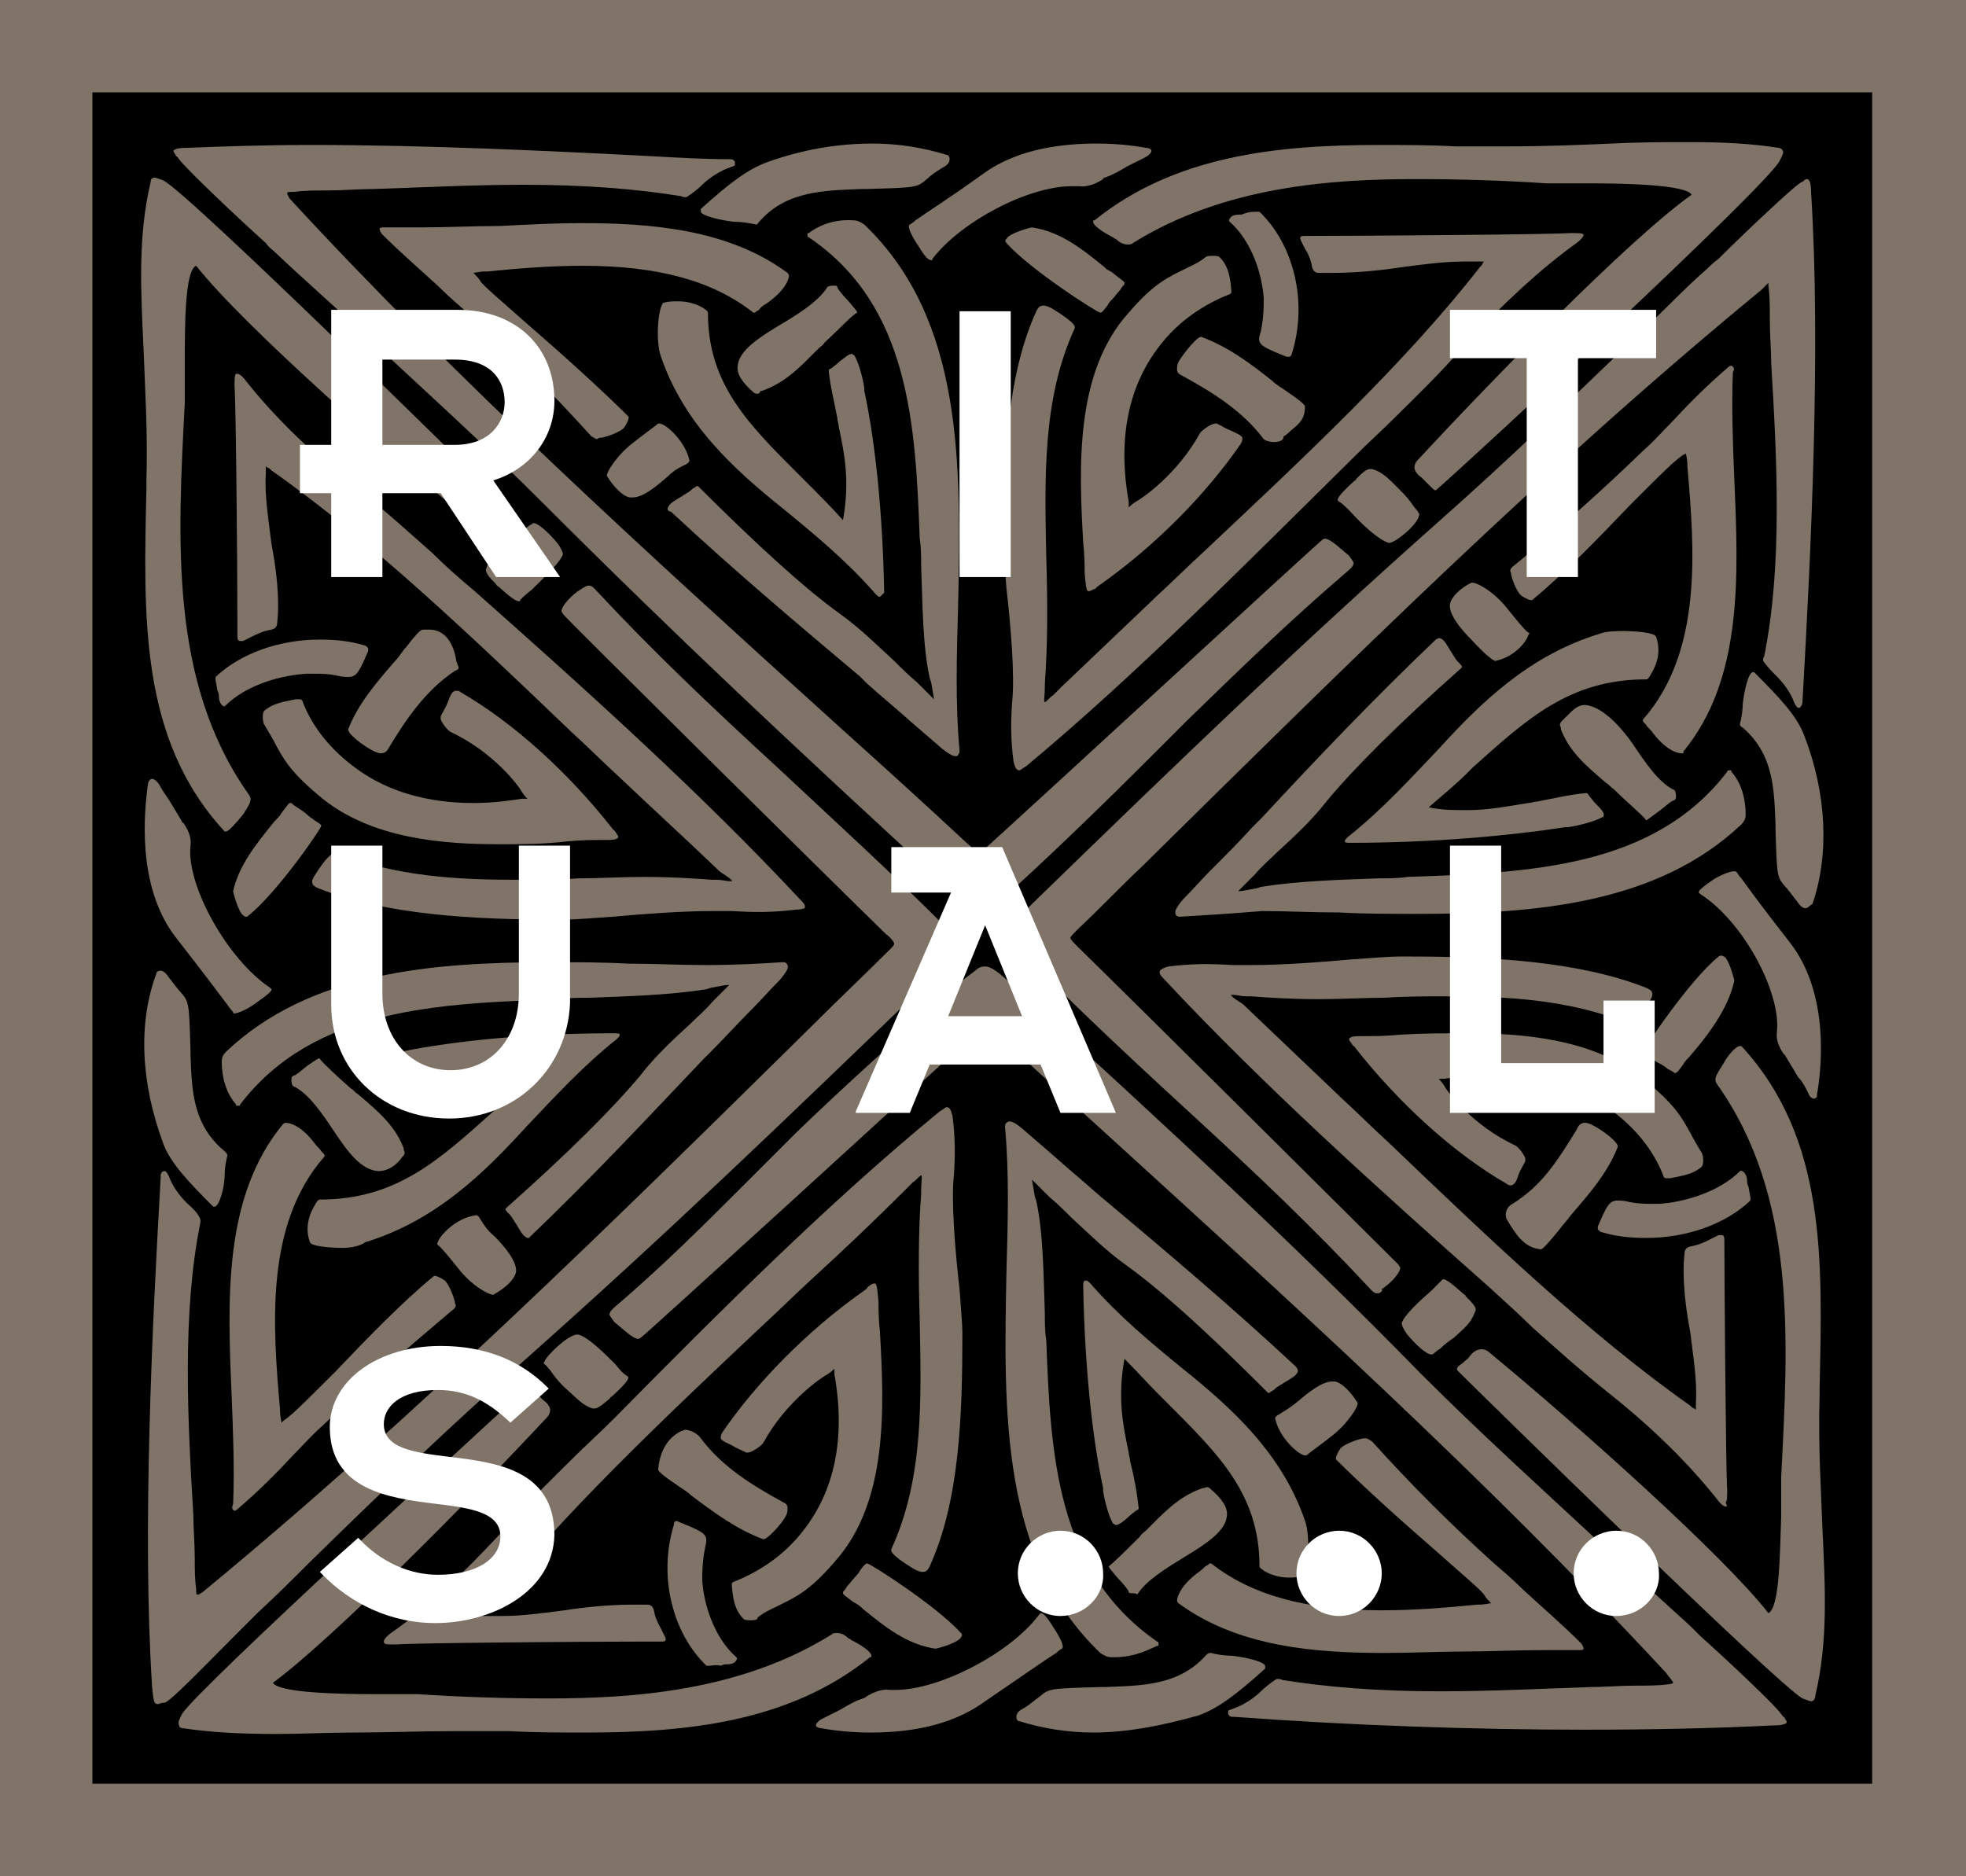
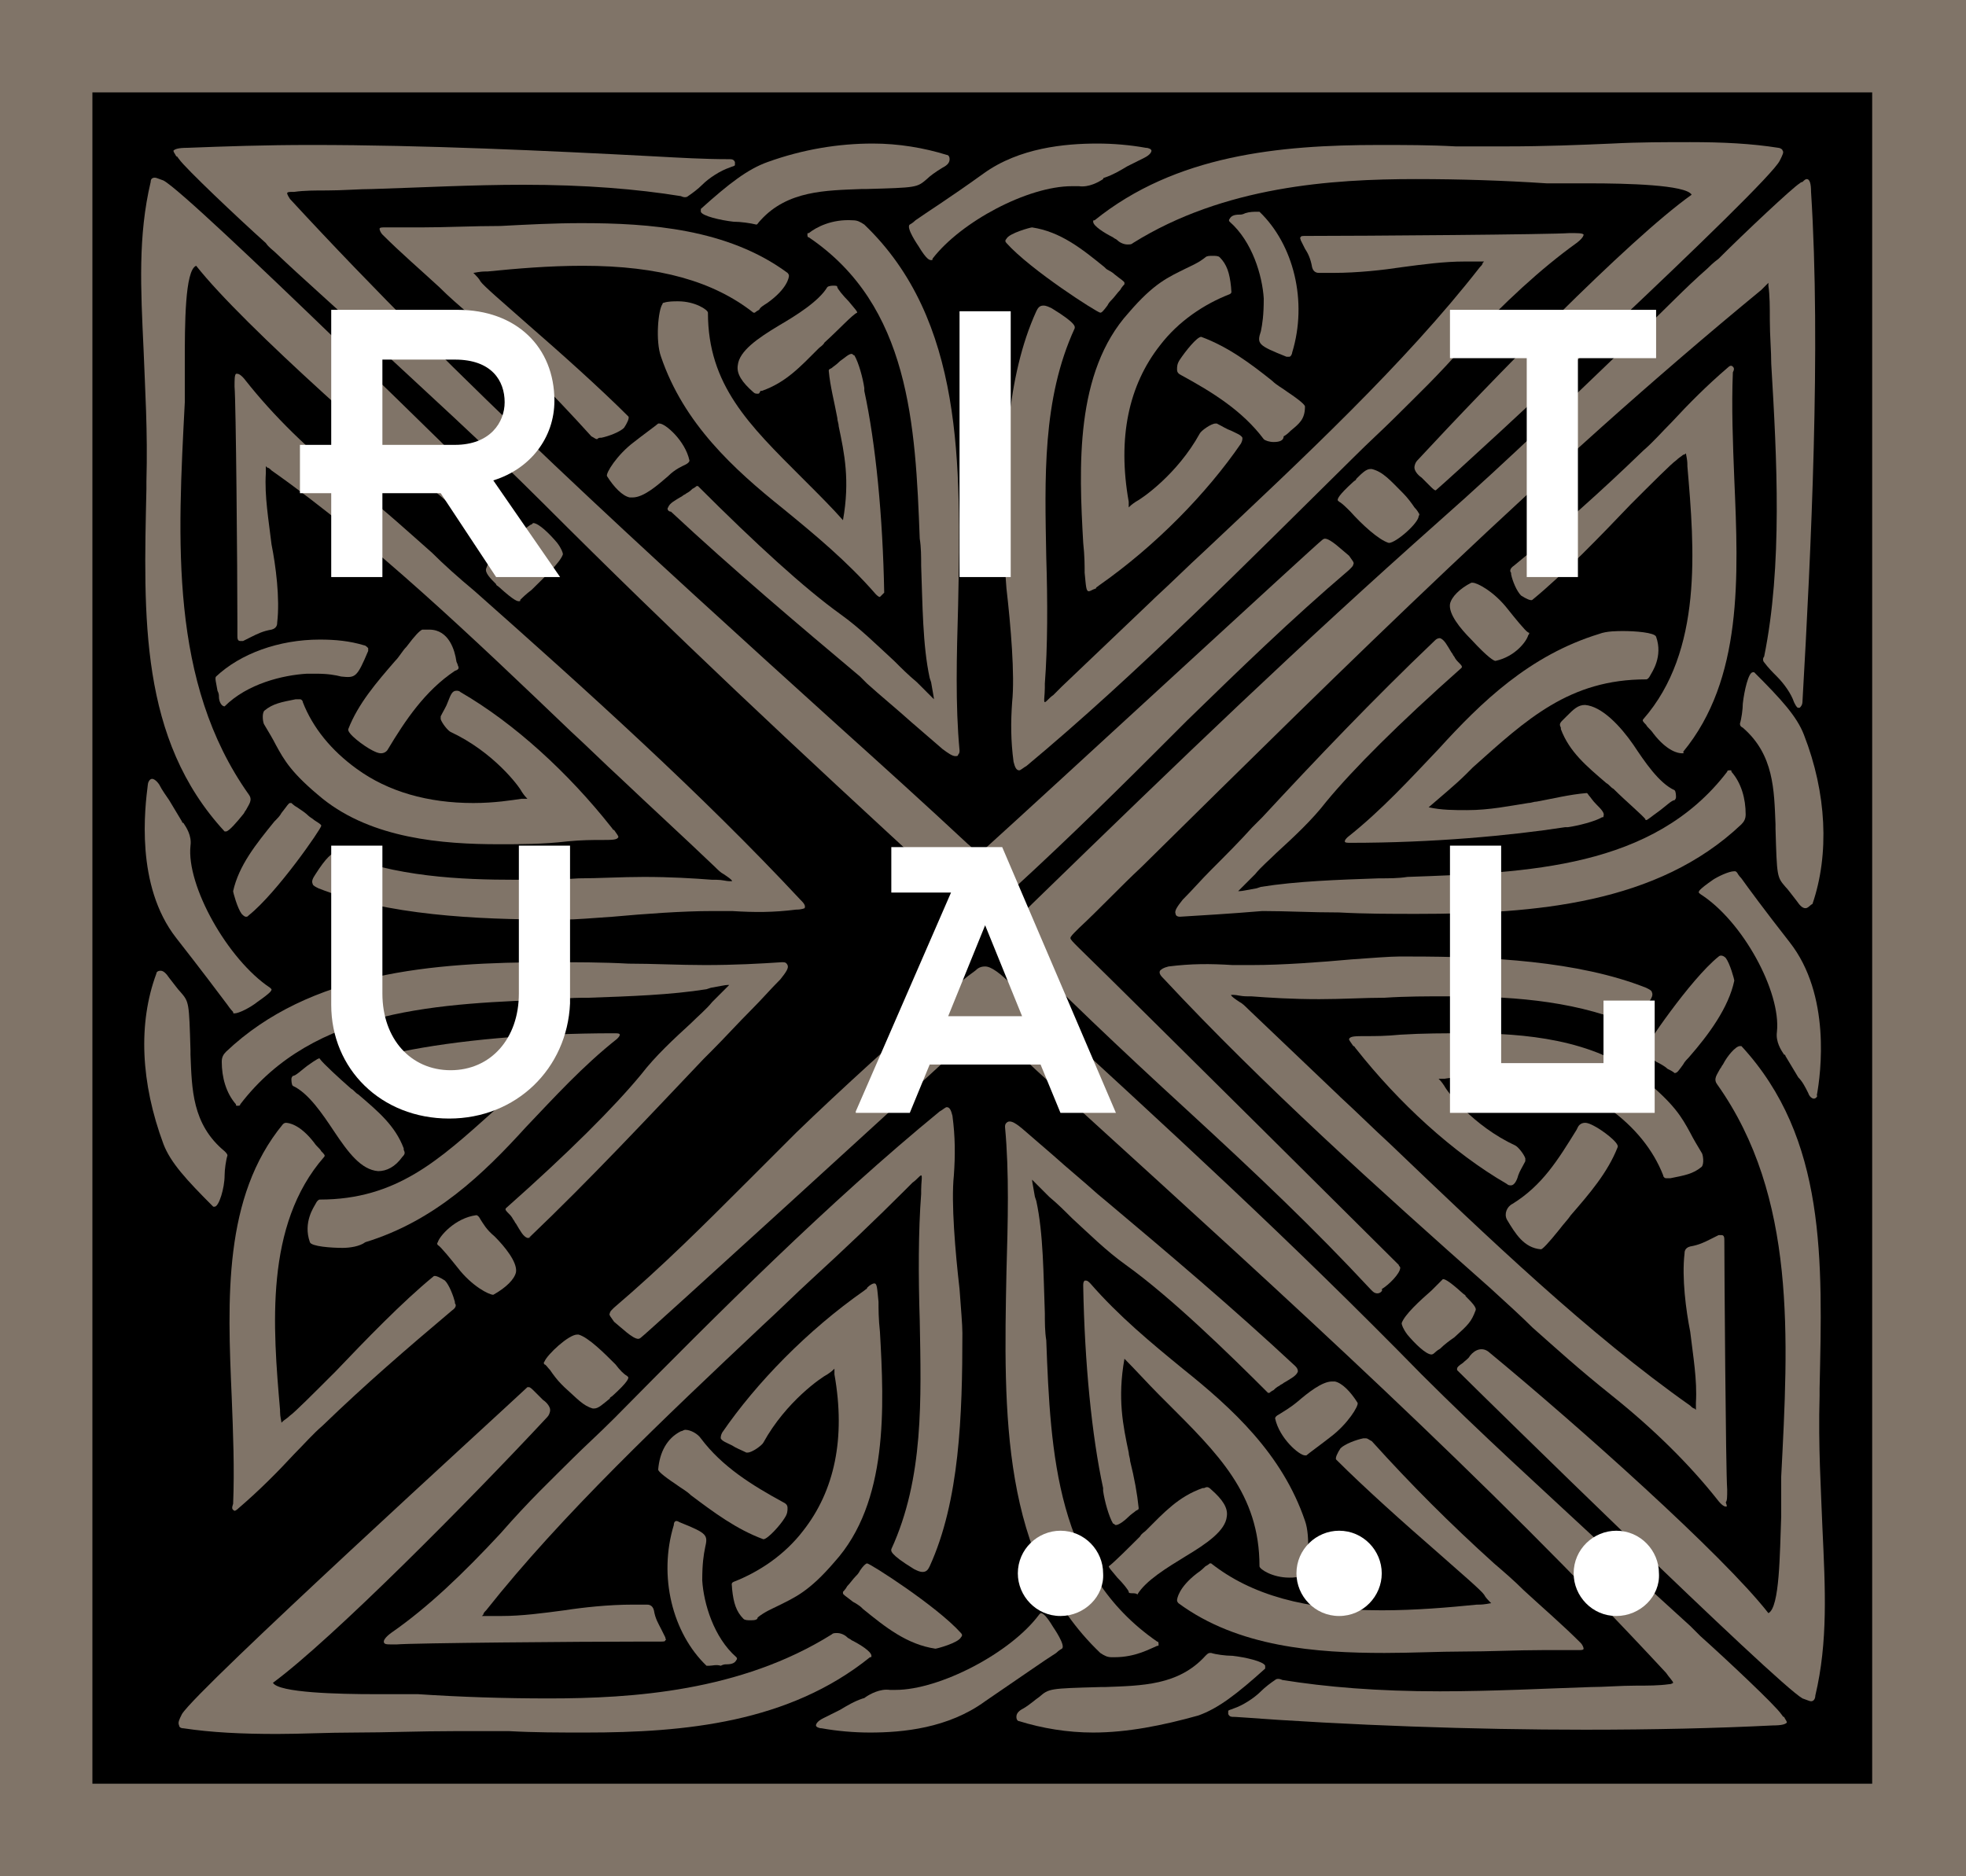
<svg xmlns="http://www.w3.org/2000/svg" version="1.1" id="Laag_1" x="0px" y="0px" viewBox="0 0 138.3 132" enable-background="new 0 0 138.3 132" xml:space="preserve">
  <g>
    <path fill="#807468" d="M0,0v132h138.3V0H0z" />
  </g>
  <rect x="6.5" y="6.5" width="125.2" height="119" />
  <g>
    <g>
      <path fill="#807468" d="M69.2,64.3L69.2,64.3c-0.5,0-1.1-0.5-2.3-1.6l-0.3-0.3c-11.1-10.2-19-17.6-28.4-27    c-4.2-4.2-8.3-7.9-12.6-11.9c-2-1.9-4.2-3.8-6.3-5.8c-0.1-0.1-0.4-0.3-0.6-0.6c-1.9-1.7-5.7-5.3-6.1-5.9c-0.1-0.1-0.1-0.2-0.2-0.2    c-0.1-0.2-0.2-0.3-0.2-0.4c0.1-0.1,0.3-0.2,1-0.2c2.6-0.1,5.4-0.2,8.7-0.2c7.9,0,16.5,0.4,24.1,0.8c1.8,0.1,3.6,0.2,5.2,0.2    c0.3,0,0.4,0,0.5,0.2c0,0,0,0.1,0,0.2c0,0.1-0.2,0.1-0.4,0.2c-0.6,0.2-1.4,0.7-1.9,1.2c-0.3,0.3-0.7,0.6-1,0.8    c-0.1,0.1-0.3,0.1-0.5,0c-3.1-0.5-6.7-0.8-11.1-0.8c-3.6,0-7.3,0.2-10.6,0.3c-0.9,0-2.1,0.1-3.2,0.1c-0.8,0-1.6,0-2.3,0.1l-0.1,0    c-0.2,0-0.4,0-0.4,0.1c0,0,0,0.1,0.2,0.4c11.9,12.9,24.9,24.7,38.6,37.1c3,2.7,6.1,5.5,9.1,8.3c0.3,0.2,0.4,0.5,0.5,0.6    c0.1,0.1,0.1,0.2,0.1,0.2c0.1,0,0.3-0.2,0.6-0.5c4.1-3.7,23.5-21.6,23.7-21.7c0,0,0.1-0.1,0.2-0.1c0.4,0,1.2,0.8,1.7,1.2    c0.2,0.3,0.4,0.5,0.3,0.6c0,0.1-0.1,0.2-0.2,0.3c0,0,0,0-0.1,0.1c-4.1,3.5-7.7,7-11.4,10.6c-0.5,0.5-1.1,1.1-1.6,1.6l-0.7,0.7    c-3.5,3.5-7.5,7.4-11.3,10.8C69.7,64.1,69.5,64.3,69.2,64.3z" />
    </g>
    <g>
      <path fill="#807468" d="M53.3,27.7L53.3,27.7c-0.1,0-0.2,0-0.3-0.1c-0.8-0.7-1.2-1.3-1.1-1.9c0.1-1,1.4-1.9,2.9-2.8    c1.2-0.7,2.8-1.7,3.4-2.7c0.1-0.1,0.4-0.1,0.4-0.1c0.2,0,0.3,0,0.3,0.1c0,0.1,0.4,0.6,0.8,1c0.5,0.6,0.6,0.7,0.6,0.8l0,0l0,0    C60,22.1,59,23.2,58,24.1c-0.1,0.2-0.3,0.3-0.4,0.4c-1.3,1.3-2.3,2.4-4,3c0,0-0.1,0-0.1,0C53.4,27.7,53.4,27.7,53.3,27.7z" />
    </g>
    <g>
      <path fill="#807468" d="M44.5,35L44.5,35c-0.1,0-0.1,0-0.2,0c-0.5-0.1-1.1-0.7-1.6-1.5c-0.1-0.2,0.7-1.5,1.9-2.4    c0.5-0.4,1.6-1.2,1.7-1.3c0,0,0,0,0.1,0c0.4,0,1.8,1.2,2.1,2.6c0,0.1-0.1,0.2-0.3,0.3C48,32.8,47.5,33,47,33.5    C46.3,34.1,45.3,35,44.5,35z" />
    </g>
    <g>
      <path fill="#807468" d="M61.9,42L61.9,42c-0.1,0-0.2-0.1-0.3-0.2c-2-2.3-4.3-4.2-6.5-6c-3.5-2.8-7-6-8.6-10.7    c-0.4-1.1-0.2-3.3,0.1-3.7c0,0,0-0.1,0.1-0.1c0.3-0.1,0.7-0.1,1-0.1c1.2,0,2.1,0.6,2.1,0.8c0,5.1,2.9,7.9,6.6,11.6l0.5,0.5    c0.7,0.7,1.7,1.7,2.4,2.5c0.5-2.8,0.1-4.7-0.3-6.6c0-0.2-0.1-0.4-0.1-0.6c-0.2-1.1-0.5-2.2-0.6-3.3c0-0.1,0-0.1,0.2-0.2    c0.1-0.1,0.3-0.2,0.6-0.5c0.3-0.2,0.6-0.5,0.8-0.5c0.1,0,0.1,0.1,0.2,0.1c0.3,0.5,0.6,1.6,0.7,2.3c0,0,0,0.1,0,0.2    c0.8,3.7,1.3,8.8,1.4,14.2C62.1,41.8,62,41.9,61.9,42C62,41.9,61.9,42,61.9,42z" />
    </g>
    <g>
      <path fill="#807468" d="M42,30.9L42,30.9c-0.1,0-0.2-0.1-0.4-0.2c-2.8-3.1-5.5-5.8-8.6-8.6c-0.7-0.6-1.4-1.2-2.1-1.9    c-1.3-1.2-2.7-2.4-4-3.7c-0.1-0.1-0.2-0.3-0.2-0.4c0-0.1,0.2-0.1,0.3-0.1c0.1,0,0.1,0,0.2,0c0.8,0,1.5,0,2.4,0    c1.8,0,3.7-0.1,5.6-0.1c1.9-0.1,3.8-0.2,5.7-0.2c4.8,0,10.3,0.4,14.5,3.5c0,0,0.1,0.1,0.1,0.2c0,0.1-0.1,0.9-1.5,1.9    c-0.3,0.2-0.5,0.3-0.6,0.5c-0.2,0.1-0.3,0.2-0.3,0.2c0,0-0.1,0-0.1,0c-2.8-2.2-6.6-3.3-12-3.3c-2.4,0-4.7,0.2-6.7,0.4l-0.1,0    c-0.5,0-0.8,0.1-0.9,0.1c0,0,0.1,0.1,0.1,0.1c0.1,0.1,0.3,0.3,0.4,0.5c0.2,0.3,1.6,1.5,3.3,3c2.3,2,5.1,4.5,7.1,6.5    c0.1,0.1-0.1,0.5-0.3,0.8c-0.3,0.3-1.1,0.6-1.6,0.7c0,0-0.1,0-0.1,0C42.1,30.8,42,30.9,42,30.9z" />
    </g>
    <g>
      <path fill="#807468" d="M67.2,53.2c-0.2,0-0.5-0.2-0.9-0.5c-0.7-0.6-1.5-1.3-2.2-1.9c-1-0.9-2.1-1.8-3.1-2.7l-0.5-0.5    c-4.4-3.7-8.9-7.5-13.3-11.6C47,36,46.9,35.8,47,35.7c0.1-0.3,0.5-0.5,1-0.8c0.1-0.1,0.2-0.1,0.3-0.2c0.2-0.1,0.3-0.2,0.4-0.3    c0.2-0.1,0.3-0.2,0.3-0.2c0,0,0.1,0,0.1,0c4.1,4.1,7.5,7.2,10,9c1.4,1,2.6,2.2,3.8,3.3c0.5,0.5,1,1,1.6,1.5    c0.3,0.3,0.5,0.5,0.7,0.7c0.2,0.2,0.4,0.4,0.5,0.5c0-0.1-0.1-0.6-0.2-1.2l-0.1-0.3c-0.5-2.3-0.5-5.2-0.6-7.9c0-0.6,0-1.3-0.1-1.9    c-0.3-8-0.7-16.4-7.8-21.2c-0.1,0-0.1-0.1-0.1-0.2c0-0.1,0-0.1,0.1-0.1c0.5-0.4,1.6-1,3.1-0.9c0.3,0,0.5,0.1,0.8,0.3    c7,6.7,6.8,16.9,6.6,26.8c-0.1,3.5-0.2,7,0.1,10.2c0,0.1,0,0.2-0.1,0.3C67.4,53.2,67.3,53.2,67.2,53.2z" />
    </g>
    <g>
      <path fill="#807468" d="M53.2,15.8C53.2,15.8,53.1,15.8,53.2,15.8c-0.4-0.1-1.1-0.2-1.6-0.2c-0.9-0.1-2.2-0.4-2.3-0.7    c0-0.1,0-0.1,0-0.2c2-1.8,3.3-2.8,4.7-3.3c2.5-0.9,5-1.3,7.4-1.3c1.8,0,3.6,0.3,5.2,0.8c0.1,0,0.2,0.1,0.2,0.3    c0,0.2-0.1,0.4-0.5,0.6c-0.5,0.3-0.9,0.6-1.1,0.8c-0.7,0.6-0.7,0.6-4.3,0.7l-0.3,0c-2.5,0.1-5.2,0.1-7.1,2.2l0,0    C53.3,15.7,53.3,15.8,53.2,15.8z" />
    </g>
    <g>
      <path fill="#807468" d="M77.4,22c-0.2,0-4.9-3-6.6-4.9c-0.1-0.1-0.1-0.2,0-0.3c0.2-0.4,1.7-0.8,1.8-0.8c2,0.3,3.5,1.5,5.1,2.8    l0.1,0.1c0.1,0.1,0.4,0.2,0.6,0.4c0.5,0.4,0.7,0.5,0.7,0.6c0,0,0,0.1,0,0.1c0,0-0.2,0.2-0.3,0.4c-0.2,0.2-0.4,0.5-0.6,0.7    c-0.1,0.1-0.2,0.2-0.3,0.4C77.6,21.9,77.5,22,77.4,22L77.4,22z" />
    </g>
    <g>
      <path fill="#807468" d="M90.7,25.1c0,0-0.1,0-0.2,0c-2-0.8-2.1-0.9-1.8-1.8c0.1-0.5,0.2-1.1,0.2-2.3c-0.1-1.6-0.8-4-2.4-5.4    c0,0-0.1-0.1,0-0.2c0.1-0.2,0.3-0.3,0.7-0.3c0.1,0,0.2,0,0.4-0.1c0.3-0.1,0.6-0.1,0.8-0.1c0.1,0,0.1,0,0.2,0    c2.4,2.3,3.4,6.3,2.3,9.9C90.9,24.9,90.8,25.1,90.7,25.1z" />
    </g>
    <g>
      <path fill="#807468" d="M89.6,31.1c-0.3,0-0.6-0.1-0.7-0.2c-1.5-2-3.6-3.3-5.8-4.5c-0.2-0.1-0.3-0.2-0.3-0.4c0-0.2,0-0.4,0.2-0.7    c0.4-0.6,1.2-1.6,1.5-1.6c0,0,0,0,0,0c1.9,0.7,3.5,1.9,5,3.1c0.3,0.3,0.7,0.5,1.1,0.8c0.9,0.6,1.2,0.9,1.2,1c0,0.9-0.4,1.2-1,1.7    c-0.1,0.1-0.3,0.3-0.5,0.4C90.3,31,90,31.1,89.6,31.1z" />
    </g>
    <g>
      <path fill="#807468" d="M76.6,41.6L76.6,41.6c-0.2,0-0.2-0.3-0.3-1.3c0-0.5,0-1.2-0.1-2.1c-0.3-5.3-0.6-12,3.2-16.2    c1.8-2.1,2.8-2.5,4-3.1c0.4-0.2,0.9-0.4,1.4-0.8c0.1-0.1,0.3-0.1,0.5-0.1c0.2,0,0.4,0,0.5,0.1c0.5,0.5,0.7,1.1,0.8,2.1l0,0    c0,0.3,0.1,0.4-0.1,0.5c-1.8,0.7-3.6,1.9-4.9,3.6c-2.2,2.8-3,6.5-2.2,11c0,0.1,0,0.2,0,0.3c0,0,0,0.1,0,0.1c0,0,0,0,0,0    c0.1-0.1,0.2-0.2,0.5-0.4c0.4-0.2,2.9-1.9,4.5-4.8c0.1-0.2,0.8-0.7,1.1-0.7c0,0,0.1,0,0.1,0c0.4,0.2,0.7,0.4,1,0.5    c0.4,0.2,0.7,0.3,0.8,0.5c0,0.1,0,0.2-0.1,0.4c-2.4,3.5-6,7.2-10,10c-0.1,0.1-0.2,0.1-0.2,0.2C76.8,41.5,76.7,41.6,76.6,41.6z" />
    </g>
    <g>
      <path fill="#807468" d="M97.7,38.2L97.7,38.2C97.7,38.2,97.6,38.2,97.7,38.2c-0.7-0.2-1.9-1.3-2.7-2.2c-0.3-0.3-0.6-0.6-0.8-0.7    c0,0-0.1-0.1-0.1-0.1c0-0.1,0-0.3,1.1-1.3c0.1-0.1,0.2-0.1,0.2-0.2c0.4-0.4,0.7-0.7,1-0.7c0,0,0.1,0,0.1,0    c0.8,0.2,1.3,0.8,2.2,1.7c0.3,0.3,0.6,0.7,0.8,1c0.2,0.2,0.3,0.4,0.3,0.4c0,0,0.1,0.1,0,0.2C99.8,36.8,98.2,38.2,97.7,38.2z" />
    </g>
    <g>
      <path fill="#807468" d="M65.5,18.3c-0.1,0-0.3,0-0.9-1c0,0-0.9-1.3-0.6-1.5c0,0,0.2-0.1,0.4-0.3c0.7-0.5,2.3-1.5,4.8-3.3    c2.5-1.8,5.7-2.1,8-2.1c1.1,0,2.3,0.1,3.4,0.3c0.2,0,0.4,0.1,0.4,0.2c0,0.1-0.1,0.3-0.5,0.5c-0.4,0.2-0.8,0.4-1.2,0.6    c-0.5,0.3-1,0.6-1.6,0.8c0,0-0.1,0-0.1,0.1c-0.3,0.2-1,0.6-1.7,0.5c-0.2,0-0.3,0-0.5,0c-3.1,0-7.8,2.5-9.8,5.1    C65.6,18.3,65.6,18.3,65.5,18.3z" />
    </g>
    <g>
      <path fill="#807468" d="M71.7,54.2c-0.2,0-0.3-0.2-0.4-0.6c-0.2-1.5-0.2-2.8-0.1-4.2c0.2-1.9-0.1-5.4-0.4-8    c-0.1-1.4-0.2-2.5-0.2-3.1c0-5.8,0.2-11.8,2.3-16.4c0.1-0.2,0.2-0.4,0.5-0.4c0.2,0,0.4,0.1,0.6,0.2c1.8,1.1,1.6,1.3,1.6,1.4    c-2.3,5-2.1,10.6-2,16.1c0.1,3.1,0.1,6.3-0.1,8.9l0,0.3c0,0.5-0.1,1,0,1c0.1,0,0.3-0.3,0.6-0.5c0.2-0.2,0.3-0.3,0.6-0.6    c2.1-2,4.3-4.1,6.4-6.1l0.1-0.1c1.2-1.1,2.3-2.2,3.5-3.3c6.9-6.5,14.1-13.2,19.4-20c0.1-0.1,0.2-0.2,0.2-0.3c0,0,0.1-0.1,0.1-0.1    c0,0-0.1,0-0.2,0c-0.1,0-0.2,0-0.3,0c-0.3,0-0.6,0-0.9,0c-1.4,0-2.9,0.2-4.4,0.4c-1.3,0.2-3.1,0.4-4.8,0.4l0,0c-0.4,0-0.7,0-1,0    c-0.1,0-0.4,0-0.5-0.4c-0.1-0.6-0.3-1-0.5-1.3c-0.1-0.2-0.2-0.4-0.3-0.6c0-0.1-0.1-0.2,0-0.2c0-0.1,0.1-0.1,0.4-0.1    c4,0,17.3-0.1,18.5-0.2c0.6,0,0.9,0,1,0.1c0,0.1-0.1,0.3-0.5,0.6c-2.5,1.8-5.1,4.2-7.7,7c-2.1,2.4-3.5,3.7-5.1,5.3    c-0.8,0.8-1.8,1.7-2.9,2.8C87.6,39.7,80,47.4,72.2,53.9C72,54,71.8,54.2,71.7,54.2z" />
    </g>
    <g>
      <path fill="#807468" d="M101,34.5L101,34.5c-0.1,0-0.2-0.1-0.5-0.4c-0.2-0.2-0.3-0.3-0.5-0.5c-0.3-0.2-0.5-0.5-0.5-0.7    c0-0.2,0.1-0.4,0.2-0.5c5.1-5.5,14.8-15.5,19.3-18.7c-0.4-0.7-4.6-0.8-7.2-0.8c-0.8,0-1.6,0-2.1,0l-0.9,0c-3-0.2-6.1-0.3-9.2-0.3    c-5.9,0-13.5,0.5-19.9,4.5c-0.1,0.1-0.2,0.1-0.4,0.1c-0.2,0-0.5-0.1-0.7-0.3c-0.1-0.1-0.2-0.1-0.3-0.2c-0.6-0.3-1.4-0.8-1.4-1.1    c0-0.1,0-0.1,0.1-0.1c5.7-4.6,13-5.3,20-5.3c1.8,0,3.6,0,5.4,0.1l0.5,0c1,0,2,0,3,0c2.8,0,5.2-0.1,7.5-0.2    c1.9-0.1,3.8-0.1,5.5-0.1c2.3,0,4.3,0.1,6.2,0.4c0.1,0,0.3,0.1,0.3,0.2c0.1,0.1,0,0.3-0.2,0.7C124.4,13,103.1,32.7,101,34.5    C101.1,34.5,101.1,34.5,101,34.5z" />
    </g>
    <g>
-       <path fill="#807468" d="M11.1,119.9c-0.3,0-0.3-0.3-0.4-1.2c-0.7-10.9,0-25.3,0.6-35.8c0-0.3,0-0.4,0.2-0.5c0,0,0.1,0,0.1,0    c0.1,0,0.2,0.2,0.3,0.4c0.2,0.6,0.7,1.3,1.2,1.8c0.3,0.3,0.7,0.6,0.9,1c0.1,0.1,0.1,0.3,0.1,0.4c-1.3,6.4-0.9,13.9-0.5,20.6    c0,0.9,0.1,2,0.1,3c0,0.8,0,1.5,0.1,2.2c0,0.3,0,0.4,0.1,0.4c0.1,0,0.4-0.2,0.5-0.3c14.9-12.3,28.5-25.7,42.9-39.9    c1.7-1.7,3.5-3.4,5.2-5.1c0.1-0.1,0.1-0.1,0.2-0.2c0.1-0.1,0.2-0.2,0.2-0.3c0-0.1-0.2-0.4-0.6-0.7C58.5,62,39.7,43.4,39.6,43.2    c0-0.1-0.1-0.1-0.1-0.2c0-0.4,0.8-1.2,1.3-1.5c0.3-0.2,0.5-0.3,0.6-0.3c0.2,0,0.3,0.1,0.4,0.2c0,0,0,0,0.1,0.1    c4,4.3,7.9,8,12.9,12.6c3.3,3.1,7.7,7.1,11.8,11.2c0.5,0.5,0.8,0.8,0.8,1.2c0,0.5-0.4,1-1.5,2c-11.5,11.1-19.1,18.4-29,27.2    c-5.4,4.8-10,9.2-15.3,14.4c-1.1,1.1-2.2,2.2-3.4,3.3c-0.3,0.3-1,1-1.8,1.8c-1.9,1.9-4.3,4.4-4.8,4.6    C11.3,119.8,11.2,119.9,11.1,119.9z" />
-     </g>
+       </g>
    <g>
      <path fill="#807468" d="M26.6,82.4L26.6,82.4C26.6,82.4,26.5,82.4,26.6,82.4c-1.2-0.1-2.1-1.3-3.1-2.8c-0.8-1.2-1.8-2.7-2.9-3.2    c-0.1-0.1-0.1-0.4-0.1-0.5c0-0.1,0.1-0.2,0.1-0.2c0.2,0,0.6-0.4,1-0.7c0.7-0.5,0.9-0.6,0.9-0.5c0.2,0.3,1.4,1.4,2.2,2.1    c0.2,0.1,0.3,0.3,0.5,0.4c1.4,1.2,2.6,2.2,3.2,3.8c0,0,0,0.1,0,0.1c0.1,0.2,0.1,0.3-0.1,0.5C27.8,82.1,27.2,82.4,26.6,82.4z" />
    </g>
    <g>
      <path fill="#807468" d="M34.7,91.1c-0.3,0-1.5-0.6-2.5-1.9c-0.4-0.5-1.2-1.5-1.4-1.6c0,0-0.1-0.1,0-0.2c0.1-0.4,1.2-1.7,2.7-1.9h0    c0.1,0,0.2,0.1,0.3,0.3c0.2,0.3,0.4,0.7,1,1.2c0.7,0.7,1.6,1.8,1.5,2.5C36.2,90,35.6,90.6,34.7,91.1    C34.7,91.1,34.7,91.1,34.7,91.1z" />
    </g>
    <g>
      <path fill="#807468" d="M24.1,87.8L24.1,87.8c-0.8,0-2.2-0.1-2.3-0.4c-0.5-1.4,0.3-2.5,0.4-2.7c0.1-0.2,0.2-0.3,0.3-0.3    c5.4,0,8.4-2.8,12.2-6.2l0.5-0.5c0.8-0.7,1.9-1.6,2.6-2.3c-0.9-0.2-1.8-0.2-2.7-0.2c-1.6,0-3,0.3-4.3,0.5c-0.2,0-0.4,0.1-0.6,0.1    c-1.1,0.2-2.3,0.5-3.5,0.6c0,0,0,0,0,0c-0.1,0-0.1-0.1-0.2-0.2c-0.1-0.1-0.2-0.3-0.5-0.6c-0.3-0.3-0.6-0.6-0.5-0.8    c0-0.1,0-0.1,0.1-0.1c0.5-0.3,1.7-0.6,2.4-0.7c0,0,0.1,0,0.2,0c3.9-0.8,9.2-1.3,15-1.3h0c0.2,0,0.4,0,0.4,0.1    c0,0.1-0.1,0.2-0.2,0.3c-2.4,1.9-4.4,4.1-6.4,6.2c-3,3.3-6.4,6.6-11.3,8.1C25.3,87.7,24.6,87.8,24.1,87.8z" />
    </g>
    <g>
      <path fill="#807468" d="M16.5,106.3L16.5,106.3C16.4,106.3,16.4,106.3,16.5,106.3c-0.2-0.1-0.2-0.2-0.1-0.5c0.1-2.4,0-5-0.1-7.5    c-0.3-6.9-0.6-14.1,3.6-19.2c0,0,0.1-0.1,0.2-0.1c0.2,0,1,0.1,2,1.4c0.2,0.3,0.4,0.4,0.5,0.6c0.2,0.2,0.3,0.3,0.2,0.4    c-4.2,4.8-3.6,12-3.1,17.8l0,0.1c0,0.4,0.1,0.7,0.1,0.8c0,0,0.1-0.1,0.1-0.1c0.1-0.1,0.3-0.2,0.5-0.4c0.3-0.2,1.6-1.5,3.2-3.1    c2.1-2.2,4.7-4.9,6.9-6.7c0.1-0.1,0.5,0.1,0.8,0.3c0.3,0.3,0.6,1.1,0.7,1.5c0,0,0,0,0,0.1c0.1,0.1,0.1,0.3-0.2,0.5    c-3.2,2.7-6.1,5.2-9.1,8.1c-0.7,0.6-1.3,1.3-2,2c-1.2,1.3-2.5,2.6-3.9,3.8C16.6,106.3,16.5,106.3,16.5,106.3z" />
    </g>
    <g>
      <path fill="#807468" d="M37.2,87.1L37.2,87.1c0,0-0.1,0-0.1,0c-0.3-0.1-0.5-0.5-0.8-1c-0.1-0.1-0.1-0.2-0.2-0.3    c-0.1-0.2-0.2-0.3-0.3-0.4c-0.2-0.2-0.3-0.3-0.2-0.4c4.4-3.9,7.6-7.1,9.5-9.4c1-1.3,2.3-2.5,3.5-3.6c0.5-0.5,1.1-1,1.5-1.5    c0.3-0.3,0.5-0.5,0.7-0.7c0.2-0.2,0.4-0.4,0.5-0.5c0,0,0,0-0.1,0c-0.2,0-0.6,0.1-1.2,0.2l-0.3,0.1c-2.5,0.4-5.4,0.5-8.3,0.6    c-0.7,0-1.3,0-2,0.1c-8.5,0.3-17.3,0.6-22.5,7.4c0,0.1-0.1,0.1-0.2,0.1c-0.1,0-0.1,0-0.1-0.1c-0.7-0.8-1-1.9-1-3    c0-0.3,0.1-0.5,0.3-0.7c5.9-5.6,14.5-6.3,22.8-6.3c1.8,0,3.7,0,5.5,0.1c1.7,0,3.6,0.1,5.4,0.1c2.1,0,3.9-0.1,5.4-0.2    c0.2,0,0.3,0,0.4,0.2c0.1,0.2-0.1,0.5-0.5,1c-0.7,0.7-1.3,1.4-2,2.1c-1,1-1.9,2-2.9,3l-0.5,0.5c-3.9,4.1-7.9,8.4-12.3,12.6    C37.4,87,37.3,87.1,37.2,87.1z" />
    </g>
    <g>
      <path fill="#807468" d="M15.1,84.9L15.1,84.9c0,0-0.1,0-0.1,0c-1.9-1.9-3-3.1-3.5-4.4C9.9,76.2,9.7,72,11,68.5    c0-0.1,0.1-0.2,0.3-0.2c0.2,0,0.4,0.2,0.6,0.5c0.4,0.5,0.6,0.8,0.8,1c0.6,0.7,0.6,0.7,0.7,4.1l0,0.3c0.1,2.4,0.1,4.9,2.4,6.8l0,0    c0.1,0.1,0.2,0.2,0.2,0.3c-0.1,0.3-0.2,1-0.2,1.4C15.8,83.6,15.4,84.9,15.1,84.9z" />
    </g>
    <g>
      <path fill="#807468" d="M17.3,64.5C17.3,64.5,17.3,64.5,17.3,64.5c-0.1,0-0.2-0.1-0.3-0.2c-0.3-0.4-0.6-1.5-0.6-1.6    c0.4-1.8,1.6-3.3,2.9-4.9l0.1-0.1c0.1-0.1,0.3-0.3,0.4-0.5c0.4-0.5,0.5-0.7,0.6-0.7c0,0,0.1,0,0.1,0c0,0,0.2,0.2,0.4,0.3    c0.3,0.2,0.6,0.4,0.8,0.6c0.1,0.1,0.3,0.2,0.4,0.3c0.3,0.2,0.5,0.3,0.5,0.4c0,0.2-3.1,4.7-5.1,6.3C17.4,64.5,17.4,64.5,17.3,64.5z    " />
    </g>
    <g>
      <path fill="#807468" d="M15.8,49.7c-0.2,0-0.4-0.3-0.4-0.7c0-0.1,0-0.2-0.1-0.4c-0.1-0.6-0.2-0.9-0.1-1c1.7-1.6,4.4-2.6,7.3-2.6    c1.1,0,2.1,0.1,3.1,0.4c0.1,0,0.2,0.1,0.3,0.2c0,0.1,0,0.1,0,0.2c-0.8,1.9-0.9,1.9-1.9,1.8c-0.4-0.1-0.9-0.2-1.8-0.2    c-0.2,0-0.4,0-0.6,0C19.9,47.5,17.4,48.1,15.8,49.7C15.8,49.7,15.8,49.7,15.8,49.7z" />
    </g>
    <g>
      <path fill="#807468" d="M26.8,53L26.8,53c-0.2,0-0.4-0.1-0.6-0.2c-0.6-0.3-1.8-1.2-1.7-1.5c0.7-1.8,2-3.3,3.3-4.8    c0.3-0.3,0.5-0.7,0.8-1c0.6-0.8,0.9-1.1,1.1-1.2c0.2,0,0.3,0,0.5,0c1.4,0,1.8,1.5,1.9,2.2c0,0.1,0.1,0.2,0.1,0.3    c0.1,0.2,0.1,0.3-0.2,0.4c-2.1,1.4-3.5,3.5-4.7,5.5C27.2,52.9,27,53,26.8,53z" />
    </g>
    <g>
      <path fill="#807468" d="M35.1,59.4C35.1,59.4,35.1,59.4,35.1,59.4c-4,0-8.9-0.4-12.4-3.2c-2.2-1.8-2.7-2.7-3.3-3.8    c-0.2-0.4-0.5-0.9-0.8-1.4c-0.1-0.1-0.2-0.8,0-1c0.6-0.5,1.2-0.6,2.2-0.8l0,0c0.1,0,0.2,0,0.3,0c0.1,0,0.2,0.1,0.2,0.2    c0.7,1.8,2,3.4,3.8,4.7c2.2,1.6,5,2.4,8.2,2.4c1.5,0,2.7-0.2,3.4-0.3c0.1,0,0.2,0,0.3,0c0,0,0,0,0.1,0c0,0,0,0,0,0    c-0.1-0.1-0.2-0.2-0.4-0.5c-0.2-0.4-2-2.8-5-4.2c-0.2-0.1-0.6-0.6-0.7-0.9c0-0.1,0-0.2,0-0.2c0.2-0.4,0.4-0.7,0.5-1    c0.2-0.5,0.3-0.8,0.6-0.8c0.1,0,0.2,0,0.3,0.1c3.8,2.2,7.6,5.7,10.6,9.5c0.1,0.1,0.1,0.2,0.2,0.2c0.2,0.3,0.3,0.4,0.3,0.5    c-0.1,0.2-0.4,0.2-1.3,0.2c-0.5,0-1.3,0-2.3,0.1C38.2,59.4,36.6,59.4,35.1,59.4z" />
    </g>
    <g>
      <path fill="#807468" d="M36.5,42.3L36.5,42.3c-0.1,0-0.3,0-1.4-1c-0.1-0.1-0.2-0.1-0.2-0.2c-0.4-0.4-0.8-0.8-0.7-1.1    c0.3-0.8,0.5-1,1.5-1.9c0.3-0.2,0.7-0.6,1.1-0.8c0.3-0.2,0.5-0.4,0.6-0.4c0,0,0.1-0.1,0.1-0.1c0.4,0,1.2,0.8,1.7,1.4    c0.3,0.4,0.4,0.7,0.4,0.8c-0.2,0.6-1.4,1.7-2.2,2.5c-0.4,0.3-0.7,0.6-0.8,0.7C36.6,42.3,36.6,42.3,36.5,42.3z" />
    </g>
    <g>
      <path fill="#807468" d="M16.5,71.3L16.5,71.3c-0.1,0-0.1,0-0.1-0.1c0,0-0.2-0.2-0.4-0.5c-0.6-0.8-1.8-2.4-3.6-4.7    c-2.9-3.7-2.2-9.2-2-10.8c0-0.1,0.1-0.4,0.3-0.4c0.1,0,0.3,0.1,0.5,0.4c0.2,0.4,0.5,0.8,0.7,1.1c0.3,0.5,0.6,1,0.9,1.5    c0,0,0,0.1,0.1,0.1c0.2,0.3,0.6,0.9,0.5,1.6c-0.3,2.8,2.6,8,5.6,10c0,0,0.1,0.1,0.1,0.1c0,0.1,0,0.2-1,0.9    C17.6,70.9,16.8,71.3,16.5,71.3z" />
    </g>
    <g>
      <path fill="#807468" d="M39,64.7c-5.5,0-11.8-0.3-16.6-2.2c-0.2-0.1-0.4-0.2-0.4-0.3c-0.1-0.2,0-0.4,0.2-0.7    c0.7-1.1,1.2-1.6,1.5-1.5c4.1,1.7,8.7,1.9,12.6,1.9c1.5,0,3,0,4.4-0.1c1.4,0,3-0.1,4.6-0.1c1.9,0,3.5,0.1,4.8,0.2l0.3,0    c0.4,0,0.7,0.1,0.9,0.1c0.2,0,0.2,0,0.2,0c0-0.1-0.3-0.3-0.6-0.5c-0.2-0.1-0.4-0.3-0.6-0.5c-2.2-2.1-4.6-4.3-6.6-6.2    c-1.2-1.1-2.3-2.2-3.5-3.3c-6.9-6.6-14-13.4-21.1-18.4c-0.1-0.1-0.2-0.2-0.3-0.2c0,0-0.1-0.1-0.1-0.1c0,0,0,0.1,0,0.2    c0,0.1,0,0.2,0,0.3c-0.1,1.6,0.2,3.3,0.4,5c0.3,1.5,0.6,3.8,0.4,5.5c0,0.1,0,0.4-0.4,0.5c-0.6,0.1-1,0.3-1.4,0.5    c-0.2,0.1-0.4,0.2-0.6,0.3c-0.1,0-0.1,0-0.2,0c-0.2,0-0.2-0.2-0.2-0.4l0-0.9c0-3.8-0.1-15.5-0.2-16.6c0-0.5,0-0.8,0.1-0.9    c0,0,0.1,0,0.1,0c0.1,0,0.3,0.1,0.6,0.5c1.9,2.4,4.4,4.9,7.5,7.3c2.5,2,3.9,3.3,5.6,4.8c0.8,0.8,1.8,1.7,3,2.7    c7.9,7,16,14.3,22.9,21.7c0.2,0.2,0.4,0.4,0.3,0.6C56.6,63.9,56.4,64,56,64c-1.6,0.2-2.9,0.2-4.5,0.1c-0.4,0-0.9,0-1.4,0    c-2.1,0-4.8,0.2-7,0.4c-1.4,0.1-2.7,0.2-3.3,0.2C39.6,64.7,39.3,64.7,39,64.7z" />
    </g>
    <g>
      <path fill="#807468" d="M15.9,58.5c0,0-0.1,0-0.1,0c-6-6.5-5.7-15.1-5.5-24.1l0-0.5c0.1-3.6-0.1-6.6-0.2-9.3    c-0.2-4.3-0.4-8,0.5-11.8c0-0.2,0.1-0.3,0.3-0.3c0.1,0,0.3,0.1,0.6,0.2c1.9,1,22.5,21.3,24.3,23.1c0,0,0,0.1,0,0.1    c0,0.1-0.1,0.2-0.4,0.4c-0.2,0.2-0.4,0.3-0.5,0.5c-0.3,0.3-0.6,0.5-0.8,0.5l0,0c-0.2,0-0.3-0.1-0.5-0.2    C27.7,32.2,17.2,23,13.8,18.7C13,19,13,22.9,13,25.5c0,0.8,0,1.5,0,2l0,0.8c-0.5,9.7-1.1,19.7,4.5,27.6c0.3,0.4,0,0.7-0.2,1.1    c-0.1,0.1-0.1,0.2-0.2,0.3C16.7,57.8,16.1,58.5,15.9,58.5z" />
    </g>
    <g>
      <path fill="#807468" d="M111.5,121.7c-7.8,0-16.5-0.3-24.6-0.9c-0.3,0-0.4,0-0.5-0.2c0,0,0-0.1,0-0.2c0-0.1,0.2-0.1,0.4-0.2    c0.6-0.2,1.4-0.7,1.9-1.2c0.3-0.3,0.7-0.6,1-0.8c0.1-0.1,0.3-0.1,0.5,0c3.1,0.5,6.7,0.8,11.1,0.8c3.7,0,7.5-0.2,10.6-0.3    c0.9,0,2.1-0.1,3.2-0.1c0.8,0,1.6,0,2.3-0.1c0.2,0,0.3-0.1,0.3-0.1c0-0.1-0.3-0.4-0.5-0.7C104.5,104,90.7,91.5,76.2,78.3    c-2.1-1.9-4.2-3.8-6.3-5.8c-0.2-0.2-0.3-0.4-0.4-0.5C69.4,72,69.3,72,69.3,72c0,0-0.2,0.1-0.3,0.3c-0.1,0.1-0.2,0.2-0.3,0.3    c-4,3.7-23.4,21.4-23.6,21.5c0,0-0.1,0.1-0.2,0.1c-0.4,0-1.2-0.8-1.7-1.2c-0.2-0.3-0.4-0.5-0.3-0.6c0-0.1,0.1-0.2,0.2-0.3    c0,0,0,0,0.1-0.1c3.4-2.9,6.3-5.8,9.3-8.8c1.1-1.1,2.3-2.3,3.5-3.5c3.2-3.1,7.2-6.7,10.7-9.8c0.6-0.6,1.2-1.1,1.9-1.6    c0.2-0.2,0.4-0.3,0.7-0.3c0.4,0,1,0.4,2.1,1.5l0.2,0.2C82.6,79.8,90.7,87.2,100,96.7c4.2,4.2,8.3,7.9,12.6,11.9    c2,1.9,4.1,3.8,6.3,5.8c0.2,0.2,0.4,0.4,0.7,0.7c1.9,1.7,5.3,4.9,5.7,5.5c0.1,0.1,0.1,0.2,0.2,0.2c0.1,0.2,0.2,0.3,0.2,0.4    c-0.1,0.1-0.3,0.2-1,0.2C120.7,121.6,116.3,121.7,111.5,121.7z" />
    </g>
    <g>
      <path fill="#807468" d="M79.7,112.1c-0.2,0-0.3,0-0.3-0.1c0-0.1-0.4-0.6-0.8-1c-0.5-0.6-0.6-0.7-0.6-0.8l0,0l0,0    c0.3-0.2,1.5-1.4,2.2-2.1c0.1-0.2,0.3-0.3,0.4-0.4c1.3-1.3,2.3-2.4,4-3c0,0,0.1,0,0.1,0c0.2-0.1,0.3-0.1,0.5,0.1    c0.8,0.7,1.2,1.3,1.1,1.9c-0.1,1-1.4,1.9-2.9,2.8c-1.3,0.8-2.8,1.7-3.4,2.7C80,112.1,79.7,112.1,79.7,112.1z" />
    </g>
    <g>
      <path fill="#807468" d="M91.8,102.4L91.8,102.4c-0.4,0-1.8-1.2-2.1-2.6c0-0.1,0.1-0.2,0.3-0.3c0.3-0.2,0.7-0.4,1.3-0.9    c0.7-0.6,1.7-1.4,2.4-1.4c0.1,0,0.1,0,0.2,0c0.5,0.1,1.1,0.7,1.6,1.5c0.1,0.2-0.7,1.5-1.9,2.4c-0.5,0.4-1.6,1.2-1.7,1.3    C91.9,102.4,91.8,102.4,91.8,102.4z" />
    </g>
    <g>
      <path fill="#807468" d="M90.7,111L90.7,111c-1.2,0-2.1-0.6-2.1-0.8c0-5.1-2.9-7.9-6.6-11.6l-0.5-0.5c-0.7-0.7-1.7-1.8-2.4-2.5    c-0.5,2.8-0.1,4.7,0.3,6.6c0,0.2,0.1,0.4,0.1,0.6c0.3,1.2,0.5,2.3,0.6,3.3c0,0.1,0,0.1-0.2,0.2c-0.1,0.1-0.3,0.2-0.6,0.5    c-0.2,0.2-0.6,0.5-0.8,0.5c-0.1,0-0.1-0.1-0.2-0.1c-0.3-0.5-0.6-1.6-0.7-2.3c0,0,0-0.1,0-0.2c-0.8-3.7-1.3-8.8-1.4-14.2    c0-0.2,0-0.3,0.1-0.4c0,0,0.1,0,0.1,0c0.1,0,0.2,0.1,0.3,0.2c2,2.3,4.3,4.2,6.5,6c3.5,2.8,7,6,8.6,10.7c0.4,1.1,0.2,3.3-0.1,3.7    c0,0,0,0.1-0.1,0.1C91.3,111,91,111,90.7,111z" />
    </g>
    <g>
      <path fill="#807468" d="M97.4,116.3c-4.8,0-10.3-0.4-14.5-3.5c0,0-0.1-0.1-0.1-0.2c0-0.1,0.1-0.9,1.4-1.9c0.3-0.2,0.5-0.4,0.6-0.5    c0.2-0.1,0.3-0.2,0.3-0.2c0,0,0.1,0,0.1,0c2.8,2.2,6.6,3.3,12,3.3c2.4,0,4.7-0.2,6.7-0.4l0.1,0c0.5,0,0.8-0.1,0.9-0.1    c0,0-0.1-0.1-0.1-0.1c-0.1-0.1-0.3-0.3-0.4-0.5c-0.2-0.3-1.6-1.5-3.3-3c-2.3-2-5.1-4.5-7.1-6.5c-0.1-0.1,0.1-0.5,0.3-0.8    c0.3-0.3,1.1-0.6,1.6-0.7c0,0,0.1,0,0.1,0c0,0,0.1,0,0.1,0c0.1,0,0.2,0.1,0.4,0.2c2.8,3.1,5.5,5.8,8.6,8.6    c0.7,0.6,1.4,1.2,2.1,1.9c1.3,1.2,2.7,2.4,4,3.7c0.1,0.1,0.2,0.3,0.2,0.4c0,0.1-0.2,0.1-0.3,0.1c-0.1,0-0.1,0-0.2,0    c-0.7,0-1.5,0-2.4,0c-1.8,0-3.7,0.1-5.6,0.1C101.3,116.2,99.3,116.3,97.4,116.3z" />
    </g>
    <g>
      <path fill="#807468" d="M78.4,116.6c-0.1,0-0.1,0-0.2,0c-0.3,0-0.5-0.1-0.8-0.3c-7-6.7-6.8-16.9-6.6-26.8c0.1-3.5,0.2-7-0.1-10.2    c0-0.1,0-0.2,0.1-0.3c0.2-0.2,0.5-0.1,1.1,0.4c0.7,0.6,1.5,1.3,2.2,1.9c1,0.9,2.1,1.8,3.1,2.7l0.6,0.5c4.4,3.7,8.9,7.5,13.3,11.6    c0.1,0.1,0.2,0.2,0.2,0.4c-0.1,0.3-0.5,0.5-1,0.8c-0.1,0.1-0.2,0.1-0.3,0.2c-0.2,0.1-0.3,0.2-0.4,0.3c-0.2,0.1-0.3,0.2-0.3,0.2    l0,0c0,0-0.1,0-0.1,0c-2.8-2.8-6.8-6.7-10-9c-1.4-1-2.6-2.2-3.8-3.3c-0.5-0.5-1-1-1.6-1.5c-0.3-0.3-0.5-0.5-0.7-0.7    c-0.2-0.2-0.4-0.4-0.5-0.5c0,0.1,0.1,0.6,0.2,1.2l0.1,0.3c0.5,2.3,0.5,5.2,0.6,7.9c0,0.6,0,1.3,0.1,1.9c0.3,8,0.7,16.3,7.8,21.2    c0.1,0,0.1,0.1,0.1,0.2c0,0.1,0,0.1-0.1,0.1C80.9,116,79.9,116.6,78.4,116.6z" />
    </g>
    <g>
      <path fill="#807468" d="M76.9,121.9L76.9,121.9c-1.8,0-3.6-0.3-5.2-0.8c-0.1,0-0.2-0.1-0.2-0.3c0-0.2,0.1-0.4,0.5-0.6    c0.5-0.3,0.8-0.6,1.1-0.8c0.7-0.6,0.7-0.6,4.3-0.7l0.3,0c2.6-0.1,5.2-0.1,7.1-2.2l0,0c0.1-0.1,0.2-0.2,0.3-0.2c0,0,0.1,0,0.1,0    c0.3,0.1,1,0.2,1.5,0.2c0.9,0.1,2.2,0.4,2.3,0.7c0,0.1,0,0.1,0,0.2c-2,1.8-3.3,2.8-4.7,3.3C81.8,121.4,79.3,121.9,76.9,121.9z" />
    </g>
    <g>
      <path fill="#807468" d="M65.8,116L65.8,116L65.8,116c-2-0.3-3.5-1.5-5.1-2.8l-0.1-0.1c-0.1-0.1-0.4-0.3-0.6-0.4    c-0.5-0.4-0.7-0.5-0.7-0.6c0,0,0-0.1,0-0.1c0,0,0.2-0.2,0.3-0.4c0.2-0.2,0.4-0.5,0.6-0.7c0.1-0.1,0.2-0.2,0.3-0.4    c0.2-0.3,0.4-0.5,0.5-0.5l0,0c0.2,0,4.9,3,6.6,4.9c0.1,0.1,0.1,0.2,0,0.3C67.4,115.6,65.9,116,65.8,116z" />
    </g>
    <g>
      <path fill="#807468" d="M49.9,117.2L49.9,117.2c-0.1,0-0.1,0-0.2,0c-2.4-2.3-3.4-6.3-2.3-9.9c0-0.2,0.1-0.4,0.4-0.2    c2,0.8,2,0.9,1.8,1.8c-0.1,0.5-0.2,1.1-0.2,2.3c0.1,1.6,0.8,4,2.4,5.4c0,0,0.1,0.1,0,0.2c-0.1,0.2-0.3,0.3-0.7,0.3    c-0.1,0-0.2,0-0.4,0.1C50.4,117.1,50.1,117.2,49.9,117.2z" />
    </g>
    <g>
      <path fill="#807468" d="M53.7,108.3L53.7,108.3C53.7,108.3,53.7,108.3,53.7,108.3c-1.9-0.7-3.5-1.9-5.1-3.1    c-0.3-0.3-0.7-0.5-1.1-0.8c-0.9-0.6-1.2-0.9-1.2-1c0.1-1.2,0.6-2.2,1.6-2.7c0.1,0,0.2-0.1,0.3-0.1c0.4,0,0.9,0.3,1.1,0.6    c1.5,2,3.6,3.3,5.8,4.5c0.2,0.1,0.3,0.2,0.3,0.4c0,0.2,0,0.4-0.2,0.7C54.9,107.3,54,108.3,53.7,108.3z" />
    </g>
    <g>
      <path fill="#807468" d="M52.8,114c-0.2,0-0.4,0-0.5-0.1c-0.5-0.5-0.7-1.1-0.8-2.1l0,0c0-0.3-0.1-0.4,0.1-0.5    c1.8-0.7,3.6-1.9,4.9-3.6c2.2-2.8,3-6.5,2.2-11c0-0.1,0-0.2,0-0.3c0,0,0,0,0-0.1c0,0,0,0,0,0c-0.1,0.1-0.2,0.2-0.5,0.4    c-0.4,0.2-2.9,1.9-4.5,4.8c-0.1,0.2-0.8,0.7-1.1,0.7c0,0-0.1,0-0.1,0c-0.4-0.2-0.7-0.3-1-0.5c-0.4-0.2-0.7-0.3-0.8-0.5    c0-0.1,0-0.2,0.1-0.4c2.4-3.5,6-7.2,10-10c0.1-0.1,0.2-0.1,0.2-0.2c0.2-0.2,0.4-0.3,0.5-0.3c0.2,0,0.2,0.3,0.3,1.3    c0,0.5,0,1.2,0.1,2.1c0.3,5.3,0.6,12-3.2,16.2c-1.8,2.1-2.8,2.5-4,3.1c-0.4,0.2-0.9,0.4-1.4,0.8C53.3,114,53,114,52.8,114z" />
    </g>
    <g>
      <path fill="#807468" d="M41.8,99.1C41.8,99.1,41.8,99.1,41.8,99.1c0,0-0.1,0-0.1,0c-0.7-0.2-1.1-0.7-2-1.5l-0.2-0.2    c-0.3-0.3-0.6-0.7-0.8-1c-0.2-0.2-0.3-0.4-0.4-0.4c0,0-0.1-0.1,0-0.2c0.2-0.5,1.7-1.9,2.3-1.9c0,0,0,0,0.1,0    c0.7,0.2,1.8,1.3,2.6,2.1c0.3,0.4,0.6,0.7,0.8,0.8c0,0,0.1,0.1,0.1,0.1c0,0.1,0,0.3-1.1,1.3c-0.1,0.1-0.2,0.1-0.2,0.2    C42.4,98.8,42.1,99.1,41.8,99.1z" />
    </g>
    <g>
      <path fill="#807468" d="M61.2,121.9L61.2,121.9c-1.1,0-2.3-0.1-3.4-0.3c-0.2,0-0.4-0.1-0.4-0.2c0-0.1,0.1-0.3,0.5-0.5    c0.4-0.2,0.8-0.4,1.2-0.6c0.5-0.3,1-0.6,1.6-0.8c0,0,0.1,0,0.2-0.1c0.3-0.2,1-0.6,1.7-0.5c0.1,0,0.3,0,0.4,0    c3.1,0,8.1-2.6,10.1-5.3c0,0,0.1-0.1,0.1-0.1c0.1,0,0.3,0,0.9,1c0,0,0.9,1.3,0.6,1.5c0,0-0.2,0.1-0.4,0.3c-0.8,0.5-2.5,1.7-5,3.4    C66.7,121.6,63.5,121.9,61.2,121.9z" />
    </g>
    <g>
      <path fill="#807468" d="M27.6,115.7c-0.4,0-0.6,0-0.6-0.2c0-0.1,0.1-0.3,0.5-0.6c2.6-1.8,5.1-4.2,7.7-7c2.1-2.4,3.5-3.7,5.1-5.3    c0.8-0.8,1.8-1.7,2.9-2.8c7.4-7.5,15.1-15.2,22.9-21.6c0.2-0.1,0.4-0.3,0.5-0.3c0.2,0,0.3,0.2,0.4,0.6c0.2,1.5,0.2,2.8,0.1,4.2    c-0.2,1.9,0.1,5.4,0.4,8c0.1,1.4,0.2,2.5,0.2,3.1c0,5.8-0.2,11.8-2.3,16.4c-0.1,0.2-0.2,0.4-0.5,0.4c-0.2,0-0.4-0.1-0.6-0.2    c-1.8-1.1-1.6-1.3-1.6-1.4c2.3-5,2.1-10.6,2-16.1c-0.1-3.1-0.1-6.3,0.1-8.9l0-0.3c0-0.5,0.1-1,0-1c-0.1,0-0.3,0.3-0.6,0.5    c-0.2,0.2-0.3,0.3-0.6,0.6c-2,2-4.1,4-6.5,6.2c-1.2,1.1-2.3,2.2-3.5,3.3c-6.9,6.5-14.1,13.3-19.4,20c-0.1,0.1-0.2,0.2-0.2,0.3    c0,0-0.1,0.1-0.1,0.1c0,0,0.1,0,0.2,0c0.1,0,0.2,0,0.3,0c0.3,0,0.6,0,0.9,0c1.4,0,2.9-0.2,4.4-0.4l0,0c1.3-0.2,3.1-0.4,4.8-0.4    c0.4,0,0.7,0,1,0c0.1,0,0.4,0,0.5,0.4c0.1,0.6,0.3,0.9,0.5,1.3c0.1,0.2,0.2,0.4,0.3,0.6c0,0.1,0.1,0.2,0,0.2    c0,0.1-0.1,0.1-0.4,0.1l-1.2,0c-4.4,0-16.2,0.1-17.3,0.2C27.9,115.7,27.7,115.7,27.6,115.7z" />
    </g>
    <g>
      <path fill="#807468" d="M19.5,122L19.5,122c-2.5,0-4.6-0.1-6.6-0.4c-0.2,0-0.3-0.1-0.3-0.2c-0.1-0.2,0-0.4,0.2-0.8    c1.1-1.8,22.5-21.3,24.3-23c0,0,0.1,0,0.1,0c0.1,0,0.2,0.1,0.5,0.4c0.2,0.2,0.3,0.3,0.5,0.5c0.3,0.2,0.5,0.5,0.5,0.7    c0,0.2-0.1,0.4-0.2,0.5c-5.5,5.9-15.1,15.6-19.3,18.7c0.4,0.7,4.6,0.8,7.2,0.8c0.8,0,1.6,0,2.1,0l0.9,0c3,0.2,6.1,0.3,9.2,0.3    c5.9,0,13.5-0.5,19.9-4.5c0.1-0.1,0.2-0.1,0.4-0.1c0.2,0,0.5,0.1,0.7,0.3c0.1,0.1,0.2,0.1,0.3,0.2c0.6,0.3,1.4,0.8,1.4,1.1    c0,0.1,0,0.1-0.1,0.1c-5.7,4.6-13,5.3-20,5.3c-1.8,0-3.6,0-5.4-0.1l-0.5,0c-1.1,0-2.1,0-3.2,0c-2.6,0-4.9,0.1-7.1,0.1    C23,121.9,21.2,122,19.5,122z" />
    </g>
    <g>
      <path fill="#807468" d="M96.9,91L96.9,91c-0.2,0-0.3-0.1-0.4-0.2c0,0,0,0-0.1-0.1c-4-4.3-7.9-8-12.9-12.6    c-4.8-4.4-8.9-8.3-12.1-11.6c-0.2-0.2-0.4-0.4-0.4-0.7c0-0.4,0.4-1,1.4-2l0.2-0.2c10.8-10.5,18.7-18.1,28.6-26.9    c5.1-4.5,9.6-8.9,14.4-13.5c1.5-1.4,2.9-2.9,4.5-4.3c0.2-0.2,0.4-0.4,0.8-0.7c1.8-1.8,5.2-5,5.7-5.3c0.1-0.1,0.2-0.1,0.2-0.1    c0.1-0.1,0.2-0.2,0.3-0.2c0.2,0,0.3,0.3,0.3,0.9c0.7,10.9,0,25.3-0.6,35.8c0,0.3-0.1,0.4-0.2,0.5c0,0-0.1,0-0.1,0    c-0.1,0-0.2-0.2-0.3-0.4c-0.2-0.6-0.7-1.3-1.2-1.8c-0.3-0.3-0.6-0.6-0.9-1c-0.1-0.1-0.1-0.3,0-0.4c1.3-6.4,0.9-13.9,0.5-20.6    c0-0.9-0.1-2-0.1-3.1c0-0.9,0-1.7-0.1-2.4l0-0.1c0,0,0-0.1,0-0.1c0,0,0,0-0.1,0.1c-0.1,0.1-0.2,0.2-0.4,0.4    c-15.2,12.5-29,26.2-43.6,40.6c-1.5,1.4-2.9,2.9-4.4,4.3c-0.1,0.1-0.1,0.1-0.2,0.2c-0.2,0.2-0.4,0.4-0.4,0.5    c0,0.1,0.2,0.3,0.5,0.6l0.1,0.1c3.8,3.7,22.4,22.2,22.5,22.3c0,0.1,0.1,0.1,0.1,0.2c0,0.4-0.8,1.2-1.3,1.5    C97.3,90.8,97.1,91,96.9,91z" />
    </g>
    <g>
      <path fill="#807468" d="M115.8,57.7L115.8,57.7C115.7,57.7,115.7,57.6,115.8,57.7c-0.2-0.3-1.4-1.3-2.3-2.2    c-0.2-0.1-0.3-0.3-0.5-0.4c-1.4-1.2-2.6-2.2-3.2-3.8c0,0,0-0.1,0-0.1c-0.1-0.2-0.1-0.3,0.1-0.5c0.1-0.1,0.2-0.2,0.3-0.3    c0.5-0.5,0.8-0.8,1.3-0.8c1.2,0.1,2.5,1.5,3.4,2.8c0.8,1.2,1.8,2.7,2.9,3.2c0.1,0.1,0.1,0.4,0.1,0.5c0,0.1-0.1,0.2-0.1,0.2    c-0.2,0-0.6,0.4-1,0.7C116.1,57.5,115.9,57.7,115.8,57.7z" />
    </g>
    <g>
      <path fill="#807468" d="M105.2,46.5c-0.1,0-0.5-0.2-1.7-1.5c-0.8-0.8-1.6-1.8-1.5-2.5c0.1-0.5,0.7-1.1,1.5-1.5c0,0,0,0,0.1,0    c0.3,0,1.5,0.6,2.5,1.9c0.4,0.5,1.2,1.5,1.4,1.6c0.1,0,0.1,0.1,0,0.2C107.4,45.1,106.6,46.2,105.2,46.5L105.2,46.5z" />
    </g>
    <g>
      <path fill="#807468" d="M95,59.3c-0.2,0-0.4,0-0.4-0.1c0-0.1,0.1-0.2,0.2-0.3c2.4-1.9,4.4-4.1,6.4-6.2c3-3.3,6.4-6.6,11.3-8.1    c0.5-0.2,1.3-0.2,1.7-0.2c0.8,0,2.2,0.1,2.3,0.4c0.5,1.4-0.3,2.5-0.4,2.7c-0.1,0.2-0.2,0.3-0.3,0.3c-5.4,0-8.4,2.8-12.2,6.2    l-0.5,0.5c-0.7,0.7-1.8,1.6-2.6,2.3c0.9,0.2,1.8,0.2,2.7,0.2c1.6,0,3-0.3,4.3-0.5c0.2,0,0.4-0.1,0.6-0.1c1.1-0.2,2.3-0.5,3.5-0.6    c0,0,0,0,0,0c0.1,0,0.1,0.1,0.2,0.2c0.1,0.1,0.2,0.3,0.5,0.6c0.3,0.3,0.6,0.6,0.5,0.8c0,0.1,0,0.1-0.1,0.1    c-0.5,0.3-1.7,0.6-2.4,0.7c0,0-0.1,0-0.2,0C106.2,58.8,100.8,59.3,95,59.3L95,59.3z" />
    </g>
    <g>
      <path fill="#807468" d="M118.3,53c-0.2,0-1-0.1-2-1.4c-0.2-0.3-0.4-0.4-0.5-0.6c-0.2-0.2-0.3-0.3-0.2-0.4c4.2-4.8,3.6-12,3.1-17.8    l0-0.1c0-0.4-0.1-0.7-0.1-0.8c0,0-0.1,0.1-0.2,0.1c-0.1,0.1-0.3,0.2-0.5,0.4c-0.3,0.2-1.6,1.5-3.2,3.1c-2.1,2.2-4.7,4.9-6.9,6.7    c-0.1,0.1-0.5-0.1-0.8-0.3c-0.3-0.3-0.6-1-0.7-1.5c0,0,0,0,0-0.1c-0.1-0.1-0.1-0.3,0.2-0.5c3.3-2.7,6.1-5.2,9.1-8.1    c0.7-0.6,1.3-1.3,2-2c1.2-1.3,2.5-2.6,3.9-3.8c0.2-0.2,0.3-0.2,0.4-0.1c0.1,0.1,0.1,0.2,0,0.4l0,0c-0.1,2.4,0,5,0.1,7.5    c0.3,6.9,0.6,14.1-3.6,19.2C118.5,53,118.4,53,118.3,53z" />
    </g>
    <g>
      <path fill="#807468" d="M83,64.5L83,64.5c-0.2,0-0.3-0.1-0.3-0.2c-0.1-0.2,0.1-0.5,0.5-1c0.7-0.7,1.3-1.4,2-2.1c1-1,2-2,2.9-3    l0.7-0.7c3.8-4.1,7.8-8.3,12.1-12.4c0.1-0.1,0.2-0.2,0.4-0.2c0.3,0.1,0.5,0.5,0.8,1c0.1,0.1,0.1,0.2,0.2,0.3    c0.1,0.2,0.2,0.3,0.3,0.4c0.2,0.2,0.3,0.3,0.2,0.4c-4.4,3.9-7.6,7.1-9.5,9.4c-1,1.3-2.3,2.5-3.5,3.6c-0.5,0.5-1.1,1-1.5,1.5    c-0.3,0.3-0.5,0.5-0.7,0.7c-0.2,0.2-0.4,0.4-0.5,0.5c0,0,0,0,0.1,0c0.2,0,0.6-0.1,1.2-0.2l0.3-0.1c2.5-0.4,5.4-0.5,8.3-0.6    c0.7,0,1.4,0,2-0.1c8.5-0.3,17.3-0.6,22.5-7.4c0-0.1,0.1-0.1,0.2-0.1c0.1,0,0.1,0,0.1,0.1c0.7,0.8,1,1.9,1,3    c0,0.3-0.1,0.5-0.3,0.7c-5.9,5.6-14.5,6.3-22.8,6.3c-1.8,0-3.7,0-5.5-0.1c-2,0-3.7-0.1-5.4-0.1C86.4,64.3,84.6,64.4,83,64.5    C83,64.5,83,64.5,83,64.5z" />
    </g>
    <g>
      <path fill="#807468" d="M127,63.9L127,63.9c-0.2,0-0.4-0.2-0.6-0.5c-0.4-0.5-0.6-0.8-0.8-1c-0.6-0.7-0.6-0.7-0.7-4.1l0-0.3    c-0.1-2.4-0.1-4.9-2.3-6.8l0,0c-0.2-0.1-0.2-0.2-0.2-0.3c0.1-0.3,0.2-1,0.2-1.4c0.1-0.9,0.4-2.2,0.7-2.2c0,0,0.1,0,0.1,0    c1.9,1.9,3,3.1,3.5,4.4c1.6,4.1,1.8,8.4,0.6,11.9C127.3,63.7,127.2,63.9,127,63.9z" />
    </g>
    <g>
      <path fill="#807468" d="M117.8,75.5L117.8,75.5C117.8,75.5,117.8,75.4,117.8,75.5c-0.1-0.1-0.3-0.2-0.5-0.3    c-0.2-0.2-0.6-0.4-0.8-0.5c-0.1-0.1-0.3-0.2-0.4-0.3c-0.3-0.2-0.5-0.3-0.5-0.4c0-0.2,3.3-5.1,5.3-6.7c0.1-0.1,0.3-0.1,0.5,0.1    c0.3,0.4,0.6,1.5,0.6,1.6c-0.4,1.9-1.8,3.8-3.2,5.4c-0.1,0.1-0.3,0.3-0.4,0.5C118.1,75.3,118,75.5,117.8,75.5z" />
    </g>
    <g>
-       <path fill="#807468" d="M115.8,87.1c-1.1,0-2.1-0.1-3.1-0.4c-0.1,0-0.2-0.1-0.3-0.2c0-0.1,0-0.1,0-0.2c0.8-1.9,0.9-1.9,1.9-1.8    c0.4,0.1,0.9,0.2,1.8,0.2c0.2,0,0.4,0,0.6,0c1.7-0.1,4.2-0.8,5.7-2.3c0.1-0.1,0.5,0.1,0.5,0.7c0,0.1,0,0.2,0.1,0.4    c0.1,0.6,0.2,0.9,0.1,1C121.4,86.1,118.7,87.1,115.8,87.1z" />
-     </g>
+       </g>
    <g>
      <path fill="#807468" d="M108.4,87.9L108.4,87.9L108.4,87.9c-1.2-0.1-1.8-1.1-2.4-2.1c-0.2-0.4,0-0.9,0.4-1.1    c2.1-1.3,3.2-3.1,4.5-5.2l0.1-0.2c0.1-0.2,0.3-0.3,0.5-0.3c0.2,0,0.4,0.1,0.6,0.2c0.6,0.3,1.8,1.2,1.7,1.5c-0.7,1.8-2,3.3-3.3,4.8    c-0.2,0.3-0.5,0.6-0.8,1C108.9,87.5,108.5,87.9,108.4,87.9z" />
    </g>
    <g>
      <path fill="#807468" d="M106.3,83.4c-0.1,0-0.2,0-0.3-0.1c-3.8-2.2-7.6-5.7-10.6-9.5c-0.1-0.1-0.1-0.2-0.2-0.2    c-0.2-0.3-0.3-0.4-0.3-0.5c0.1-0.2,0.4-0.2,1.3-0.2c0.5,0,1.3,0,2.3-0.1c1.6-0.1,3.1-0.1,4.7-0.1c4,0,8.9,0.4,12.4,3.2    c2.2,1.8,2.7,2.7,3.3,3.8c0.2,0.4,0.5,0.9,0.8,1.4c0.1,0.1,0.2,0.8,0,1c-0.6,0.5-1.2,0.6-2.2,0.8l0,0c-0.1,0-0.2,0-0.3,0    c-0.1,0-0.2-0.1-0.2-0.2c-0.7-1.8-2-3.4-3.8-4.7c-2.2-1.6-5-2.4-8.2-2.4c-1.5,0-2.7,0.2-3.4,0.3c-0.1,0-0.2,0-0.3,0c0,0,0,0-0.1,0    c0,0,0,0,0,0c0.1,0.1,0.2,0.2,0.4,0.5c0.2,0.4,2,2.8,5,4.2c0.2,0.1,0.6,0.6,0.7,0.9c0,0.1,0,0.2,0,0.2c-0.2,0.4-0.4,0.7-0.5,1    C106.7,83.1,106.5,83.4,106.3,83.4z" />
    </g>
    <g>
      <path fill="#807468" d="M100.7,95.3L100.7,95.3c-0.4,0-1.2-0.8-1.7-1.4c-0.3-0.4-0.4-0.7-0.4-0.8c0.2-0.6,1.3-1.6,2.1-2.3    c0.3-0.3,0.6-0.6,0.7-0.7c0,0,0.1-0.1,0.1-0.1c0.1,0,0.3,0,1.4,1c0.1,0.1,0.2,0.1,0.2,0.2c0.4,0.4,0.8,0.8,0.7,1    c-0.3,0.8-0.5,1-1.5,1.9c-0.3,0.2-0.7,0.5-1,0.8c-0.2,0.1-0.4,0.3-0.4,0.3C100.8,95.3,100.7,95.3,100.7,95.3z" />
    </g>
    <g>
      <path fill="#807468" d="M127.6,77.3L127.6,77.3c-0.1,0-0.3-0.1-0.4-0.4c-0.2-0.4-0.4-0.8-0.7-1.1c-0.3-0.5-0.6-1-0.9-1.5    c0,0,0-0.1-0.1-0.1c-0.2-0.3-0.6-0.9-0.5-1.6c0.3-2.8-2.4-7.8-5.4-9.7c0,0-0.1-0.1-0.1-0.1c0-0.1,0-0.2,1-0.9    c0.3-0.2,1.1-0.6,1.5-0.6c0.1,0,0.1,0,0.2,0.1c0,0,0.1,0.2,0.3,0.4c0.5,0.7,1.6,2.2,3.4,4.5c2.9,3.7,2.2,9.2,1.9,10.8    C127.9,77,127.8,77.3,127.6,77.3z" />
    </g>
    <g>
      <path fill="#807468" d="M121.4,106c-0.1,0-0.3-0.1-0.6-0.5c-1.9-2.4-4.4-4.9-7.4-7.3c-2.5-2-3.9-3.3-5.6-4.8    c-0.8-0.8-1.8-1.7-3-2.8c-7.9-7-16-14.3-22.9-21.7c-0.2-0.2-0.4-0.4-0.3-0.6c0.1-0.1,0.2-0.2,0.6-0.3c1.6-0.2,2.9-0.2,4.5-0.1    c0.4,0,0.9,0,1.4,0c2.1,0,4.8-0.2,7-0.4c1.4-0.1,2.7-0.2,3.3-0.2c0.3,0,0.5,0,0.8,0c5.5,0,11.8,0.3,16.6,2.2    c0.2,0.1,0.4,0.2,0.4,0.3c0.1,0.2,0,0.4-0.2,0.7c-0.7,1.1-1.2,1.6-1.5,1.5c-4.1-1.7-8.7-1.9-12.6-1.9c-1.5,0-3,0-4.5,0.1    c-1.4,0-3,0.1-4.6,0.1c-1.9,0-3.5-0.1-4.8-0.2l-0.3,0c-0.4,0-0.7-0.1-0.9-0.1c-0.2,0-0.2,0-0.2,0c0,0.1,0.3,0.3,0.6,0.5    c0.2,0.1,0.4,0.3,0.6,0.5c2.1,2,4.3,4.1,6.4,6.1l0.1,0.1c1.2,1.1,2.3,2.2,3.5,3.3c6.9,6.6,14,13.4,21.1,18.4    c0.1,0.1,0.2,0.2,0.3,0.2c0,0,0.1,0.1,0.1,0.1c0,0,0-0.1,0-0.2c0-0.1,0-0.2,0-0.3c0.1-1.6-0.2-3.3-0.4-5l0,0    c-0.3-1.5-0.6-3.8-0.4-5.5c0-0.1,0-0.4,0.4-0.5c0.6-0.1,1-0.3,1.4-0.5c0.2-0.1,0.4-0.2,0.6-0.3c0.1,0,0.1,0,0.2,0    c0.2,0,0.2,0.2,0.2,0.4c0,1.7,0.1,16.3,0.2,17.5c0,0.5,0,0.8-0.1,0.9C121.5,106,121.5,106,121.4,106z" />
    </g>
    <g>
      <path fill="#807468" d="M127.4,119.7L127.4,119.7c-0.1,0-0.3-0.1-0.6-0.2c-1.8-1-22.5-21.3-24.3-23.1c0,0,0-0.1,0-0.1    c0-0.1,0.1-0.2,0.4-0.4c0.2-0.2,0.4-0.3,0.5-0.5c0.4-0.5,0.9-0.6,1.3-0.3c6.3,5.2,16.5,14.3,19.7,18.4c0.8-0.4,0.8-4.2,0.9-6.8    c0-0.8,0-1.5,0-2l0-0.8c0.5-9.7,1.1-19.7-4.5-27.6c-0.3-0.4,0-0.7,0.2-1.1c0.1-0.1,0.1-0.2,0.2-0.3c0.3-0.6,0.9-1.3,1.2-1.3    c0,0,0.1,0,0.1,0c6,6.5,5.7,15.1,5.5,24.1l0,0.5c-0.1,3.6,0.1,6.6,0.2,9.3c0.2,4.3,0.4,8-0.5,11.8    C127.7,119.5,127.6,119.7,127.4,119.7z" />
    </g>
  </g>
  <g>
    <g>
      <path fill="#FFFFFF" d="M39.4,40.6h-4.5L31,34.7h-4.1v5.9h-3.6v-5.9h-2.2v-3.4h2.2v-9.5h8.9c4.1,0,6.8,2.6,6.8,6.4    c0,2.6-1.7,4.8-4.3,5.6L39.4,40.6z M26.9,31.3H32c2.5,0,3.5-1.6,3.5-3c0-1.5-0.9-3-3.5-3h-5.1V31.3z" />
    </g>
    <g>
      <path fill="#FFFFFF" d="M71.1,40.6h-3.6V21.9h3.6V40.6z" />
    </g>
    <g>
      <path fill="#FFFFFF" d="M111,40.6h-3.6V25.2H102v-3.4h14.5v3.4H111V40.6z" />
    </g>
    <g>
      <path fill="#FFFFFF" d="M31.6,78.7c-4.8,0-8.3-3.5-8.3-8V59.5h3.6v10.4c0,3.2,2,5.4,4.8,5.4c2.8,0,4.8-2.2,4.8-5.4V59.5h3.6v11.1    C39.9,75.2,36.3,78.7,31.6,78.7z" />
    </g>
    <g>
      <path fill="#FFFFFF" d="M78.5,78.3h-3.9l0,0l-1.4-3.4h-7.8L64,78.3h-3.8l0-0.1l6.7-15.4h-4.2v-3.2h7.8l0,0L78.5,78.3z M66.7,71.5    h5.2l-2.6-6.4L66.7,71.5z" />
    </g>
    <g>
      <path fill="#FFFFFF" d="M116.3,78.3h-14.3V59.5h3.6v15.3h7.2v-4.4h3.6V78.3z" />
    </g>
    <g>
-       <path fill="#FFFFFF" d="M30.6,114.2c-3,0-5.9-1.3-8-3.5l-0.1-0.1l2.7-2.4l0.1,0.1c1.5,1.6,3.5,2.5,5.5,2.5c2.7,0,4.4-1.1,4.4-2.7    c0-1.7-2.1-2-4.6-2.3c-3.3-0.4-7.4-1-7.4-5.4c0-3.2,3.3-5.7,7.8-5.7c3.1,0,5.6,1,7.5,2.9l0.1,0.1l-2.7,2.4l-0.1-0.1    c-1.6-1.5-3.1-2.2-5-2.2c-2.7,0-3.8,1.2-3.8,2.4c0,1.7,2.1,2,4.6,2.3c3.3,0.4,7.4,0.9,7.4,5.5C38.9,112,34.6,114.2,30.6,114.2z" />
-     </g>
+       </g>
    <g>
      <path fill="#FFFFFF" d="M74.6,113.7c-1.7,0-3-1.4-3-3c0-1.7,1.4-3,3-3c1.7,0,3,1.4,3,3C77.7,112.3,76.3,113.7,74.6,113.7z" />
    </g>
    <g>
      <path fill="#FFFFFF" d="M94.2,113.7c-1.7,0-3-1.4-3-3c0-1.7,1.4-3,3-3c1.7,0,3,1.4,3,3C97.2,112.3,95.9,113.7,94.2,113.7z" />
    </g>
    <g>
      <path fill="#FFFFFF" d="M113.7,113.7c-1.7,0-3-1.4-3-3c0-1.7,1.4-3,3-3c1.7,0,3,1.4,3,3C116.8,112.3,115.4,113.7,113.7,113.7z" />
    </g>
  </g>
</svg>